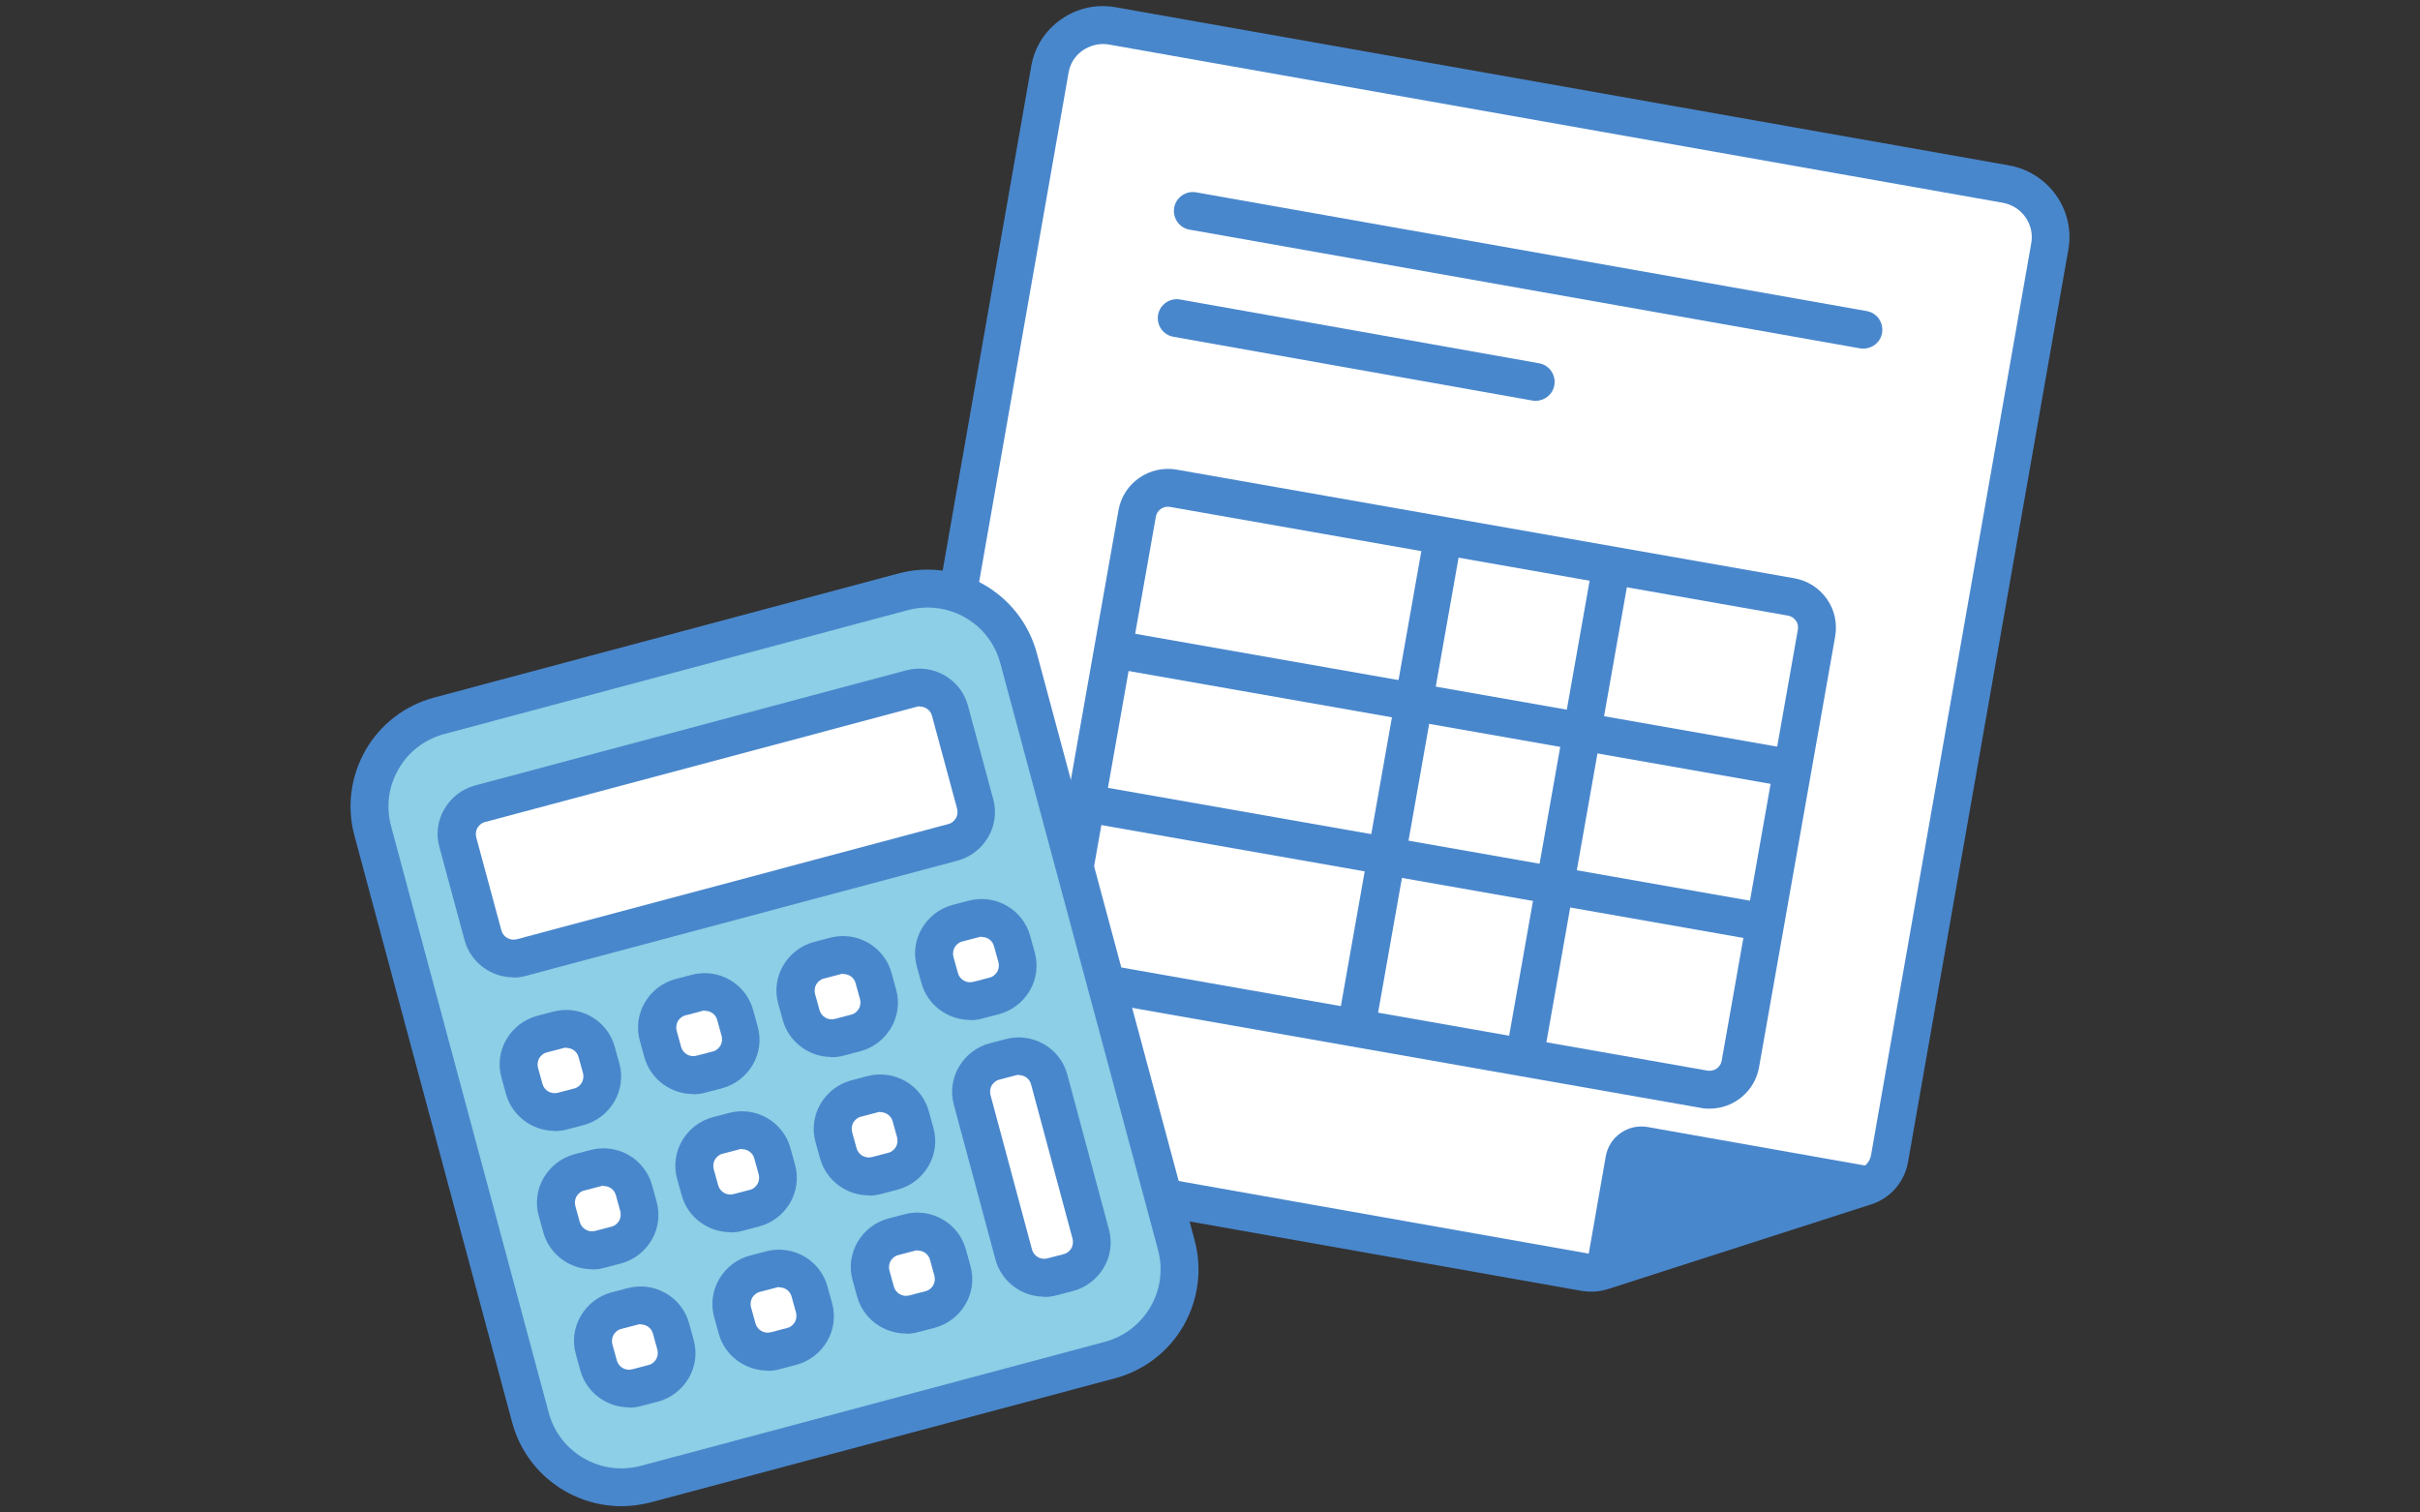
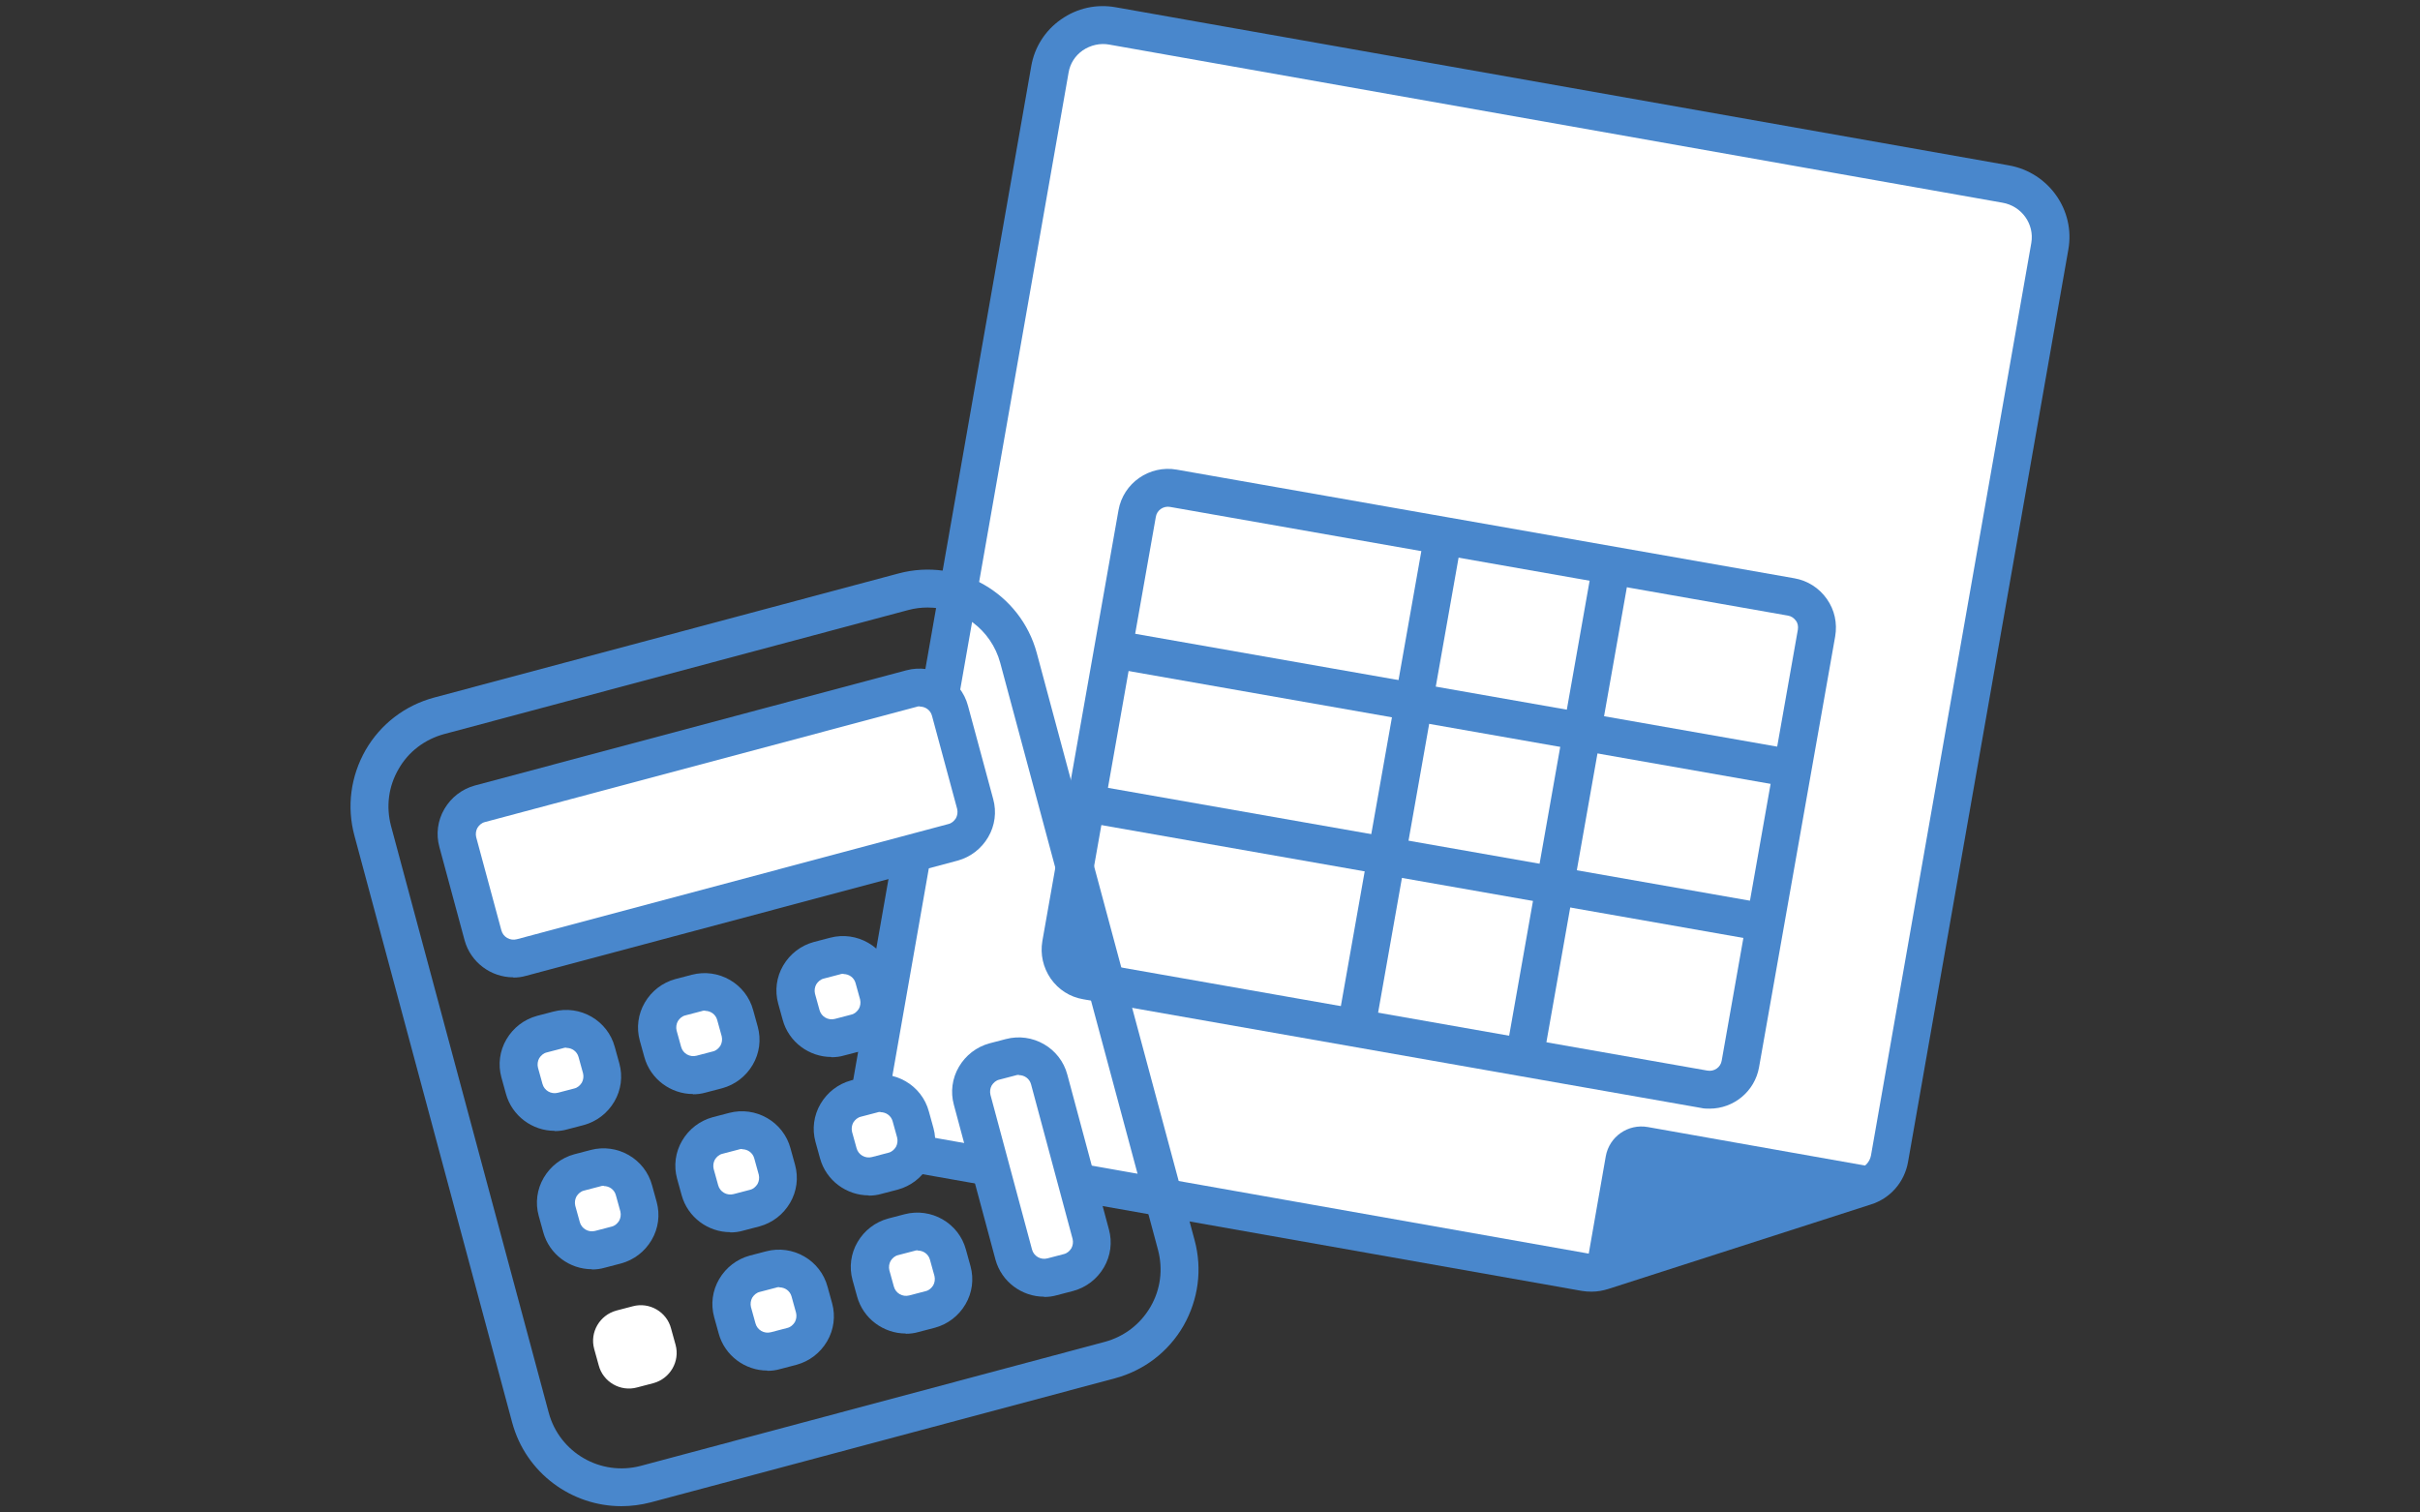
<svg xmlns="http://www.w3.org/2000/svg" id="v" width="96" height="60" viewBox="0 0 96 60">
  <rect x="0" y="0" width="96" height="60" fill="#333333" stroke="none" />
  <g id="w">
    <path d="M62.88,50.47l-26.6-4.71c-1.17-.21-1.96-1.31-1.76-2.47L41.65,2.75c.2-1.16,1.32-1.93,2.49-1.72l35.42,6.27c1.17.21,1.96,1.31,1.76,2.47l-6.36,36.2c-.09.52-.46.94-.96,1.1l-10.41,3.35c-.22.07-.46.09-.7.05Z" fill="#fff" />
    <path d="M63.13,51.24c-.13,0-.26-.01-.38-.03h0s-26.6-4.71-26.6-4.71c-1.58-.28-2.64-1.78-2.36-3.34L40.91,2.62c.13-.75.55-1.41,1.18-1.85.64-.45,1.41-.62,2.18-.48l35.42,6.27c1.58.28,2.64,1.78,2.36,3.34l-6.36,36.2c-.14.79-.7,1.44-1.47,1.68l-10.41,3.35c-.22.07-.45.11-.67.11ZM63.01,49.73c.11.02.23.01.34-.02l10.41-3.35c.24-.08.41-.27.46-.52l6.36-36.2c.13-.75-.38-1.47-1.15-1.6L44.01,1.77c-.37-.07-.75.02-1.06.23-.3.21-.5.52-.56.88l-7.12,40.54c-.13.75.38,1.47,1.15,1.6l26.6,4.71h0Z" fill="#4987cc" />
    <path d="M75.3,46.47l-12.38,3.86.78-4.46c.14-.78.88-1.3,1.67-1.16l9.93,1.76Z" fill="#4987cc" />
    <line x1="60.92" y1="15.15" x2="46.68" y2="12.62" fill="#fff" />
-     <path d="M60.92,15.9s-.09,0-.13-.01l-14.24-2.53c-.41-.07-.68-.46-.61-.87.07-.41.47-.68.87-.61l14.24,2.53c.41.07.68.46.61.87-.06.36-.38.62-.74.62Z" fill="#4987cc" />
    <line x1="73.91" y1="13.08" x2="47.31" y2="8.38" fill="#fff" />
-     <path d="M73.92,13.83s-.09,0-.13-.01l-26.6-4.71c-.41-.07-.68-.46-.61-.87.07-.41.46-.68.87-.61l26.6,4.71c.41.07.68.46.61.87-.06.36-.38.62-.74.62Z" fill="#4987cc" />
    <path d="M67.6,43.21l-24.5-4.31c-.68-.12-1.13-.76-1.01-1.44l3.02-17.09c.12-.67.76-1.12,1.44-1.01l24.5,4.31c.68.12,1.13.76,1.01,1.44l-3.02,17.09c-.12.67-.76,1.12-1.44,1.01Z" fill="#fff" />
    <path d="M67.82,43.98c-.11,0-.23,0-.35-.03l-24.5-4.31c-.53-.09-.98-.38-1.29-.82-.3-.44-.42-.96-.33-1.49l3.02-17.09c.19-1.08,1.23-1.8,2.31-1.61l24.5,4.31c.52.09.98.38,1.29.82.31.44.42.96.33,1.49l-3.02,17.09c-.17.96-1.01,1.64-1.96,1.64ZM67.73,42.47c.27.05.53-.13.57-.4l3.02-17.09c.02-.13,0-.26-.08-.36-.08-.11-.19-.18-.32-.2l-24.5-4.31c-.27-.05-.53.13-.57.4l-3.02,17.09c-.02.13,0,.26.08.36.08.11.19.18.32.2l24.5,4.31h0Z" fill="#4987cc" />
    <rect x="45.61" y="30.27" width="19.84" height="1.5" transform="translate(15.31 80.29) rotate(-79.97)" fill="#4987cc" />
    <rect x="52.28" y="31.44" width="19.84" height="1.5" transform="translate(19.67 87.84) rotate(-79.97)" fill="#4987cc" />
    <rect x="57.02" y="14.46" width="1.5" height="27.36" transform="translate(20.06 80.17) rotate(-80.03)" fill="#4987cc" />
    <rect x="55.94" y="20.56" width="1.5" height="27.36" transform="translate(13.15 84.16) rotate(-80.03)" fill="#4987cc" />
  </g>
-   <path d="M44.02,53.96l-18.41,4.92c-1.99.53-4.04-.65-4.57-2.63l-6.26-23.29c-.53-1.98.65-4.02,2.64-4.56l18.41-4.92c1.99-.53,4.04.65,4.57,2.63l6.26,23.29c.53,1.98-.65,4.02-2.64,4.56Z" fill="#8ccfe6" />
  <path d="M24.65,59.75c-1.98,0-3.79-1.32-4.33-3.31l-6.26-23.29c-.31-1.15-.15-2.35.44-3.39.6-1.04,1.57-1.78,2.73-2.09l18.41-4.92c2.39-.64,4.85.78,5.49,3.16l6.26,23.29c.31,1.15.15,2.35-.44,3.39-.6,1.04-1.57,1.78-2.73,2.09l-18.41,4.92c-.39.1-.78.15-1.16.15ZM36.8,24.1c-.25,0-.51.03-.77.1l-18.41,4.92c-.77.21-1.42.7-1.81,1.39-.4.69-.5,1.48-.3,2.25l6.26,23.29c.43,1.58,2.06,2.52,3.65,2.1l18.41-4.92c.77-.21,1.41-.7,1.81-1.39.4-.69.5-1.48.3-2.25l-6.26-23.29c-.36-1.33-1.56-2.2-2.88-2.2Z" fill="#4987cc" />
  <path d="M37.8,33.4l-17.12,4.57c-.66.18-1.35-.22-1.52-.88l-.99-3.7c-.18-.66.22-1.34.88-1.52l17.12-4.57c.66-.18,1.35.22,1.52.88l.99,3.7c.18.66-.22,1.34-.88,1.52Z" fill="#fff" />
  <path d="M20.36,38.77c-.88,0-1.69-.59-1.93-1.47l-1-3.7c-.14-.51-.07-1.05.2-1.51.27-.46.7-.79,1.21-.93l17.12-4.57c1.06-.28,2.16.35,2.44,1.41l1,3.7c.14.51.07,1.05-.2,1.51-.27.46-.7.79-1.21.93l-17.12,4.57c-.17.05-.34.07-.51.07ZM36.49,28.02s-.09,0-.13.02l-17.12,4.57c-.13.03-.23.12-.3.23-.06.11-.08.24-.05.37l1,3.7c.07.26.34.42.61.35l17.12-4.57c.13-.03.23-.12.3-.23.06-.11.08-.24.05-.37l-1-3.7c-.06-.22-.26-.36-.48-.36Z" fill="#4987cc" />
  <path d="M22.97,43.9l-.65.17c-.66.18-1.35-.22-1.52-.88l-.18-.65c-.18-.66.22-1.34.88-1.52l.65-.17c.66-.18,1.35.22,1.52.88l.18.65c.18.66-.22,1.34-.88,1.52Z" fill="#fff" />
  <path d="M22,44.86c-.88,0-1.69-.59-1.93-1.47l-.18-.65c-.14-.51-.07-1.05.2-1.51.27-.46.7-.79,1.21-.93l.65-.17c1.06-.28,2.16.35,2.44,1.41l.18.65c.14.51.07,1.05-.2,1.51-.27.46-.7.79-1.21.93h0s-.65.17-.65.17c-.17.05-.34.07-.51.07ZM22.47,41.56s-.09,0-.13.02l-.65.17c-.13.03-.23.12-.3.23-.06.11-.08.24-.05.37l.18.65c.07.26.34.42.61.35l.65-.17c.13-.03.23-.12.3-.23.06-.11.08-.24.05-.37l-.18-.65c-.06-.22-.26-.36-.48-.36Z" fill="#4987cc" />
  <path d="M28.46,42.43l-.65.17c-.66.18-1.35-.22-1.52-.88l-.18-.65c-.18-.66.22-1.34.88-1.52l.65-.17c.66-.18,1.35.22,1.52.88l.18.65c.18.66-.22,1.34-.88,1.52Z" fill="#fff" />
  <path d="M27.49,43.4c-.88,0-1.69-.59-1.93-1.47l-.18-.65c-.14-.51-.07-1.05.2-1.51.27-.46.7-.79,1.21-.93l.65-.17c1.06-.28,2.16.35,2.44,1.41l.18.65c.14.51.07,1.05-.2,1.51-.27.46-.7.79-1.21.93l-.65.17c-.17.05-.34.07-.51.07ZM27.97,40.09s-.09,0-.13.02l-.65.17c-.13.03-.23.12-.3.23-.06.11-.08.24-.05.37l.18.65c.07.26.34.42.61.35l.65-.17c.13-.03.23-.12.3-.23.06-.11.08-.24.05-.37l-.18-.65c-.06-.22-.26-.36-.48-.36Z" fill="#4987cc" />
  <path d="M39.44,39.5l-.65.17c-.66.18-1.35-.22-1.52-.88l-.18-.65c-.18-.66.22-1.34.88-1.52l.65-.17c.66-.18,1.35.22,1.52.88l.18.65c.18.66-.22,1.34-.88,1.52Z" fill="#fff" />
-   <path d="M38.48,40.46c-.88,0-1.69-.59-1.93-1.47l-.18-.65c-.14-.51-.07-1.05.2-1.51.27-.46.7-.79,1.21-.93l.65-.17c1.06-.28,2.16.35,2.44,1.41l.18.65c.14.51.07,1.05-.2,1.51-.27.46-.7.79-1.21.93h0s-.65.17-.65.17c-.17.05-.34.07-.51.07ZM38.95,37.16s-.09,0-.13.02l-.65.17c-.13.03-.23.12-.3.23-.06.11-.08.24-.05.37l.18.65c.07.26.34.42.61.35l.65-.17c.13-.03.23-.12.3-.23.06-.11.08-.24.05-.37l-.18-.65c-.06-.22-.26-.36-.48-.36Z" fill="#4987cc" />
  <path d="M33.95,40.97l-.65.17c-.66.18-1.35-.22-1.52-.88l-.18-.65c-.18-.66.22-1.34.88-1.52l.65-.17c.66-.18,1.35.22,1.52.88l.18.65c.18.66-.22,1.34-.88,1.52Z" fill="#fff" />
  <path d="M32.98,41.93c-.88,0-1.69-.59-1.93-1.47l-.18-.65c-.14-.51-.07-1.05.2-1.51.27-.46.7-.79,1.21-.93l.65-.17c1.06-.28,2.16.35,2.44,1.41l.18.65c.14.51.07,1.05-.2,1.51-.27.46-.7.79-1.21.93l-.65.17c-.17.05-.34.07-.51.07ZM33.46,38.63s-.09,0-.13.02l-.65.17c-.13.03-.23.12-.3.23-.06.11-.08.24-.05.37l.18.65c.07.26.34.42.61.35l.65-.17c.13-.03.23-.12.3-.23.06-.11.08-.24.05-.37l-.18-.65c-.06-.22-.26-.36-.48-.36Z" fill="#4987cc" />
  <path d="M24.45,49.38l-.65.17c-.66.18-1.35-.22-1.52-.88l-.18-.65c-.18-.66.22-1.34.88-1.52l.65-.17c.66-.18,1.35.22,1.52.88l.18.65c.18.66-.22,1.34-.88,1.52Z" fill="#fff" />
  <path d="M23.48,50.35c-.88,0-1.69-.59-1.93-1.47l-.18-.65c-.14-.51-.07-1.05.2-1.51.27-.46.7-.79,1.21-.93l.65-.17c1.06-.28,2.16.35,2.44,1.41l.18.65c.14.51.07,1.05-.2,1.51-.27.46-.7.79-1.21.93l-.65.17c-.17.05-.34.07-.51.07ZM23.95,47.04s-.09,0-.13.02l-.65.17c-.13.03-.23.12-.3.23-.06.11-.08.24-.05.37l.18.65c.07.26.34.42.61.35l.65-.17c.13-.03.23-.12.3-.23.06-.11.08-.24.05-.37l-.18-.65c-.06-.22-.26-.36-.48-.36Z" fill="#4987cc" />
  <path d="M29.94,47.92l-.65.17c-.66.18-1.35-.22-1.52-.88l-.18-.65c-.18-.66.22-1.34.88-1.52l.65-.17c.66-.18,1.35.22,1.52.88l.18.65c.18.66-.22,1.34-.88,1.52Z" fill="#fff" />
  <path d="M28.97,48.88c-.88,0-1.69-.59-1.93-1.47l-.18-.65c-.14-.51-.07-1.05.2-1.51.27-.46.7-.79,1.21-.93l.65-.17c1.06-.28,2.16.35,2.44,1.41l.18.65c.14.51.07,1.05-.2,1.51-.27.46-.7.79-1.21.93h0s-.65.17-.65.17c-.17.05-.34.07-.51.07ZM29.44,45.58s-.09,0-.13.02l-.65.17c-.13.03-.23.12-.3.23-.06.11-.08.24-.05.37l.18.65c.07.26.34.42.61.35l.65-.17c.13-.03.23-.12.3-.23.06-.11.08-.24.05-.37l-.18-.65c-.06-.22-.26-.36-.48-.36Z" fill="#4987cc" />
  <path d="M42.39,50.47l-.65.17c-.66.18-1.35-.22-1.52-.88l-1.65-6.14c-.18-.66.22-1.34.88-1.52l.65-.17c.66-.18,1.35.22,1.52.88l1.65,6.14c.18.66-.22,1.34-.88,1.52Z" fill="#fff" />
  <path d="M41.42,51.44c-.88,0-1.69-.59-1.93-1.47l-1.65-6.14c-.14-.51-.07-1.05.2-1.51.27-.46.7-.79,1.21-.93l.65-.17c1.06-.28,2.16.35,2.44,1.41l1.65,6.14c.14.51.07,1.05-.2,1.51-.27.46-.7.79-1.21.93h0s-.65.17-.65.17c-.17.05-.34.07-.51.07ZM40.42,42.64s-.09,0-.13.02l-.65.17c-.13.03-.23.12-.3.23-.06.11-.08.24-.05.37l1.65,6.14c.07.26.34.42.61.35l.65-.17c.13-.03.23-.12.3-.23.06-.11.08-.24.05-.37l-1.65-6.14c-.06-.22-.26-.36-.48-.36Z" fill="#4987cc" />
  <path d="M35.43,46.45l-.65.17c-.66.18-1.35-.22-1.52-.88l-.18-.65c-.18-.66.22-1.34.88-1.52l.65-.17c.66-.18,1.35.22,1.52.88l.18.65c.18.66-.22,1.34-.88,1.52Z" fill="#fff" />
  <path d="M34.46,47.42c-.88,0-1.69-.59-1.93-1.47l-.18-.65c-.14-.51-.07-1.05.2-1.51.27-.46.7-.79,1.21-.93l.65-.17c1.06-.28,2.16.35,2.44,1.41l.18.65c.14.51.07,1.05-.2,1.51-.27.46-.7.79-1.21.93h0s-.65.17-.65.17c-.17.05-.34.07-.51.07ZM34.93,44.11s-.09,0-.13.02l-.65.17c-.13.03-.23.12-.3.23-.06.11-.08.24-.05.37l.18.65c.07.26.34.42.61.35l.65-.17c.13-.03.23-.12.3-.23.06-.11.08-.24.05-.37l-.18-.65c-.06-.22-.26-.36-.48-.36Z" fill="#4987cc" />
  <path d="M25.92,54.87l-.65.17c-.66.18-1.35-.22-1.52-.88l-.18-.65c-.18-.66.22-1.34.88-1.52l.65-.17c.66-.18,1.35.22,1.52.88l.18.65c.18.66-.22,1.34-.88,1.52Z" fill="#fff" />
-   <path d="M24.95,55.83c-.88,0-1.69-.59-1.93-1.47l-.18-.65c-.14-.51-.07-1.05.2-1.51.27-.46.7-.79,1.21-.93l.65-.17c1.06-.28,2.16.35,2.44,1.41l.18.65c.14.51.07,1.05-.2,1.51-.27.46-.7.79-1.21.93h0s-.65.17-.65.17c-.17.05-.34.07-.51.07ZM25.42,52.53s-.09,0-.13.02l-.65.17c-.13.03-.23.12-.3.23-.06.11-.08.24-.05.37l.18.65c.07.26.34.42.61.35l.65-.17c.13-.03.23-.12.3-.23.06-.11.08-.24.05-.37l-.18-.65c-.06-.22-.26-.36-.48-.36Z" fill="#4987cc" />
  <path d="M31.41,53.4l-.65.17c-.66.18-1.35-.22-1.52-.88l-.18-.65c-.18-.66.22-1.34.88-1.52l.65-.17c.66-.18,1.35.22,1.52.88l.18.65c.18.66-.22,1.34-.88,1.52Z" fill="#fff" />
  <path d="M30.44,54.37c-.88,0-1.69-.59-1.93-1.47l-.18-.65c-.14-.51-.07-1.05.2-1.51.27-.46.7-.79,1.21-.93l.65-.17c1.06-.28,2.16.35,2.44,1.41l.18.65c.14.51.07,1.05-.2,1.51-.27.46-.7.79-1.21.93h0s-.65.17-.65.17c-.17.05-.34.07-.51.07ZM30.92,51.06s-.09,0-.13.02l-.65.17c-.13.03-.23.12-.3.23-.06.11-.08.24-.05.37l.18.65c.07.26.34.42.61.35l.65-.17c.13-.03.23-.12.3-.23.06-.11.08-.24.05-.37l-.18-.65c-.06-.22-.26-.36-.48-.36Z" fill="#4987cc" />
  <path d="M36.9,51.94l-.65.17c-.66.18-1.35-.22-1.52-.88l-.18-.65c-.18-.66.22-1.34.88-1.52l.65-.17c.66-.18,1.35.22,1.52.88l.18.65c.18.66-.22,1.34-.88,1.52Z" fill="#fff" />
  <path d="M35.93,52.9c-.88,0-1.69-.59-1.93-1.47l-.18-.65c-.14-.51-.07-1.05.2-1.51.27-.46.7-.79,1.21-.93l.65-.17c1.06-.28,2.16.35,2.44,1.41l.18.65c.14.51.07,1.05-.2,1.51-.27.46-.7.79-1.21.93l-.65.17c-.17.05-.34.07-.51.07ZM36.41,49.6s-.09,0-.13.02l-.65.17c-.13.03-.23.12-.3.23-.06.11-.08.24-.05.37l.18.65c.07.26.34.42.61.35l.65-.17c.13-.03.23-.12.3-.23.06-.11.08-.24.05-.37l-.18-.65c-.06-.22-.26-.36-.48-.36Z" fill="#4987cc" />
  <rect width="96" height="60" fill="none" />
</svg>